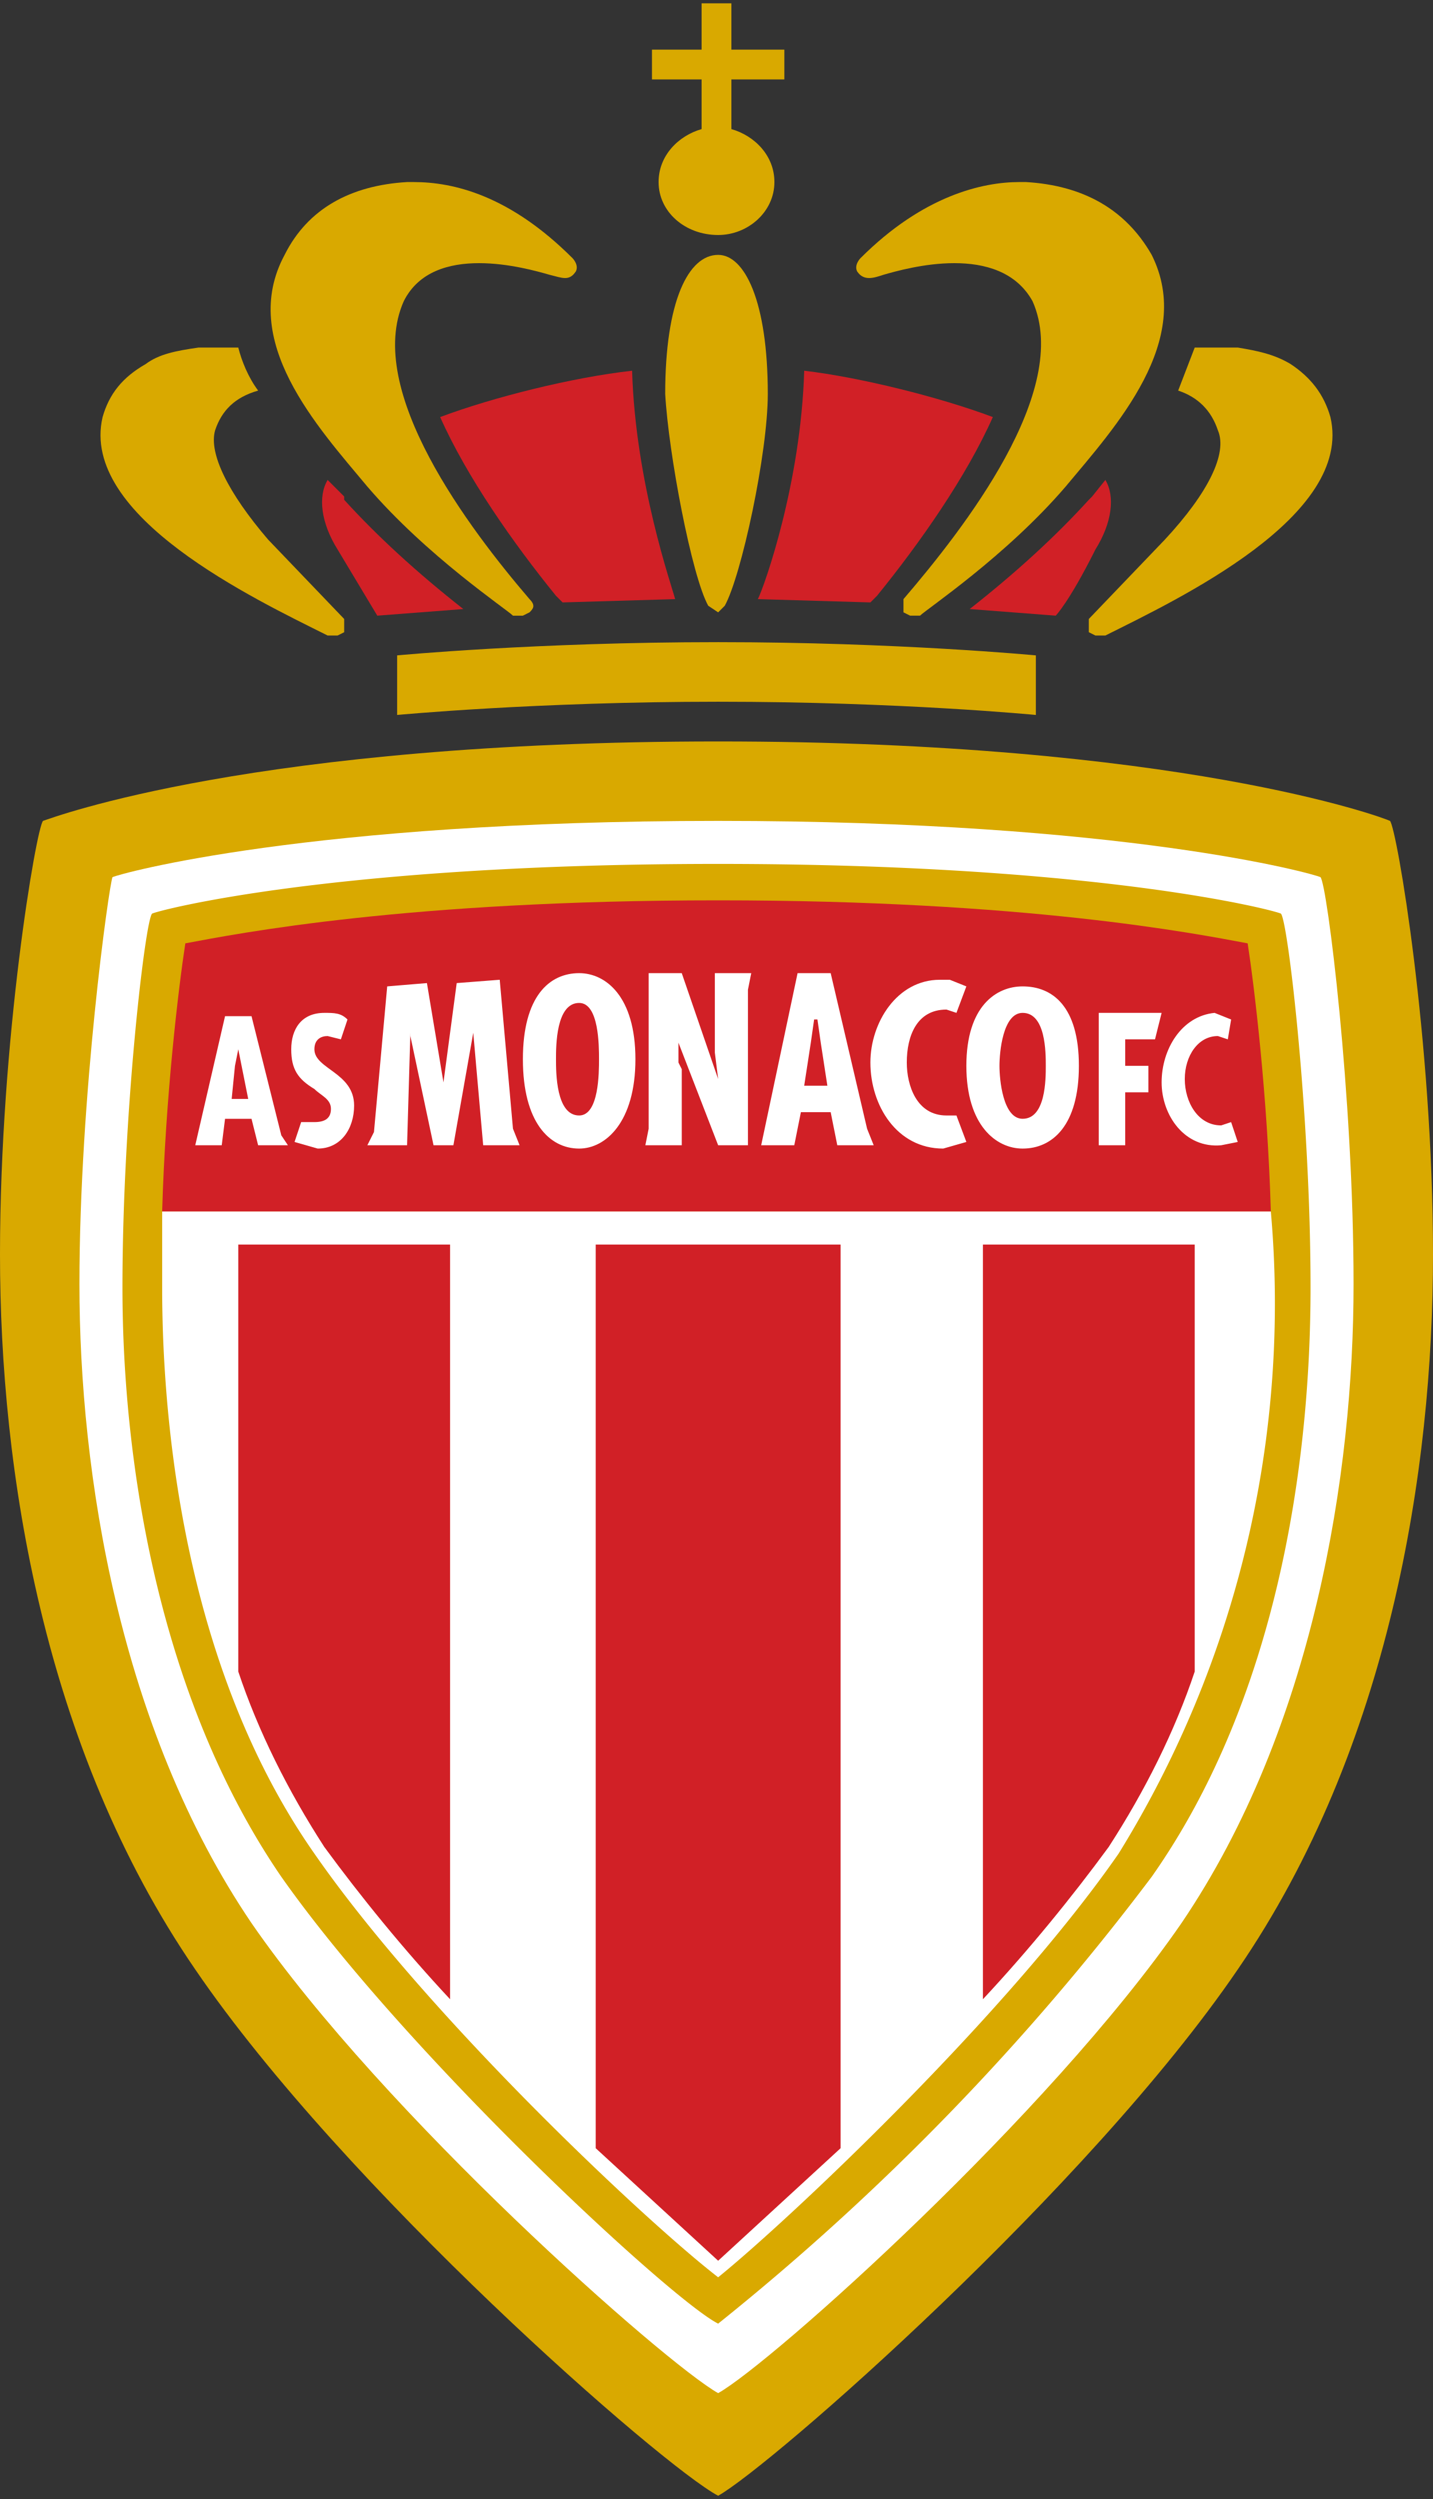
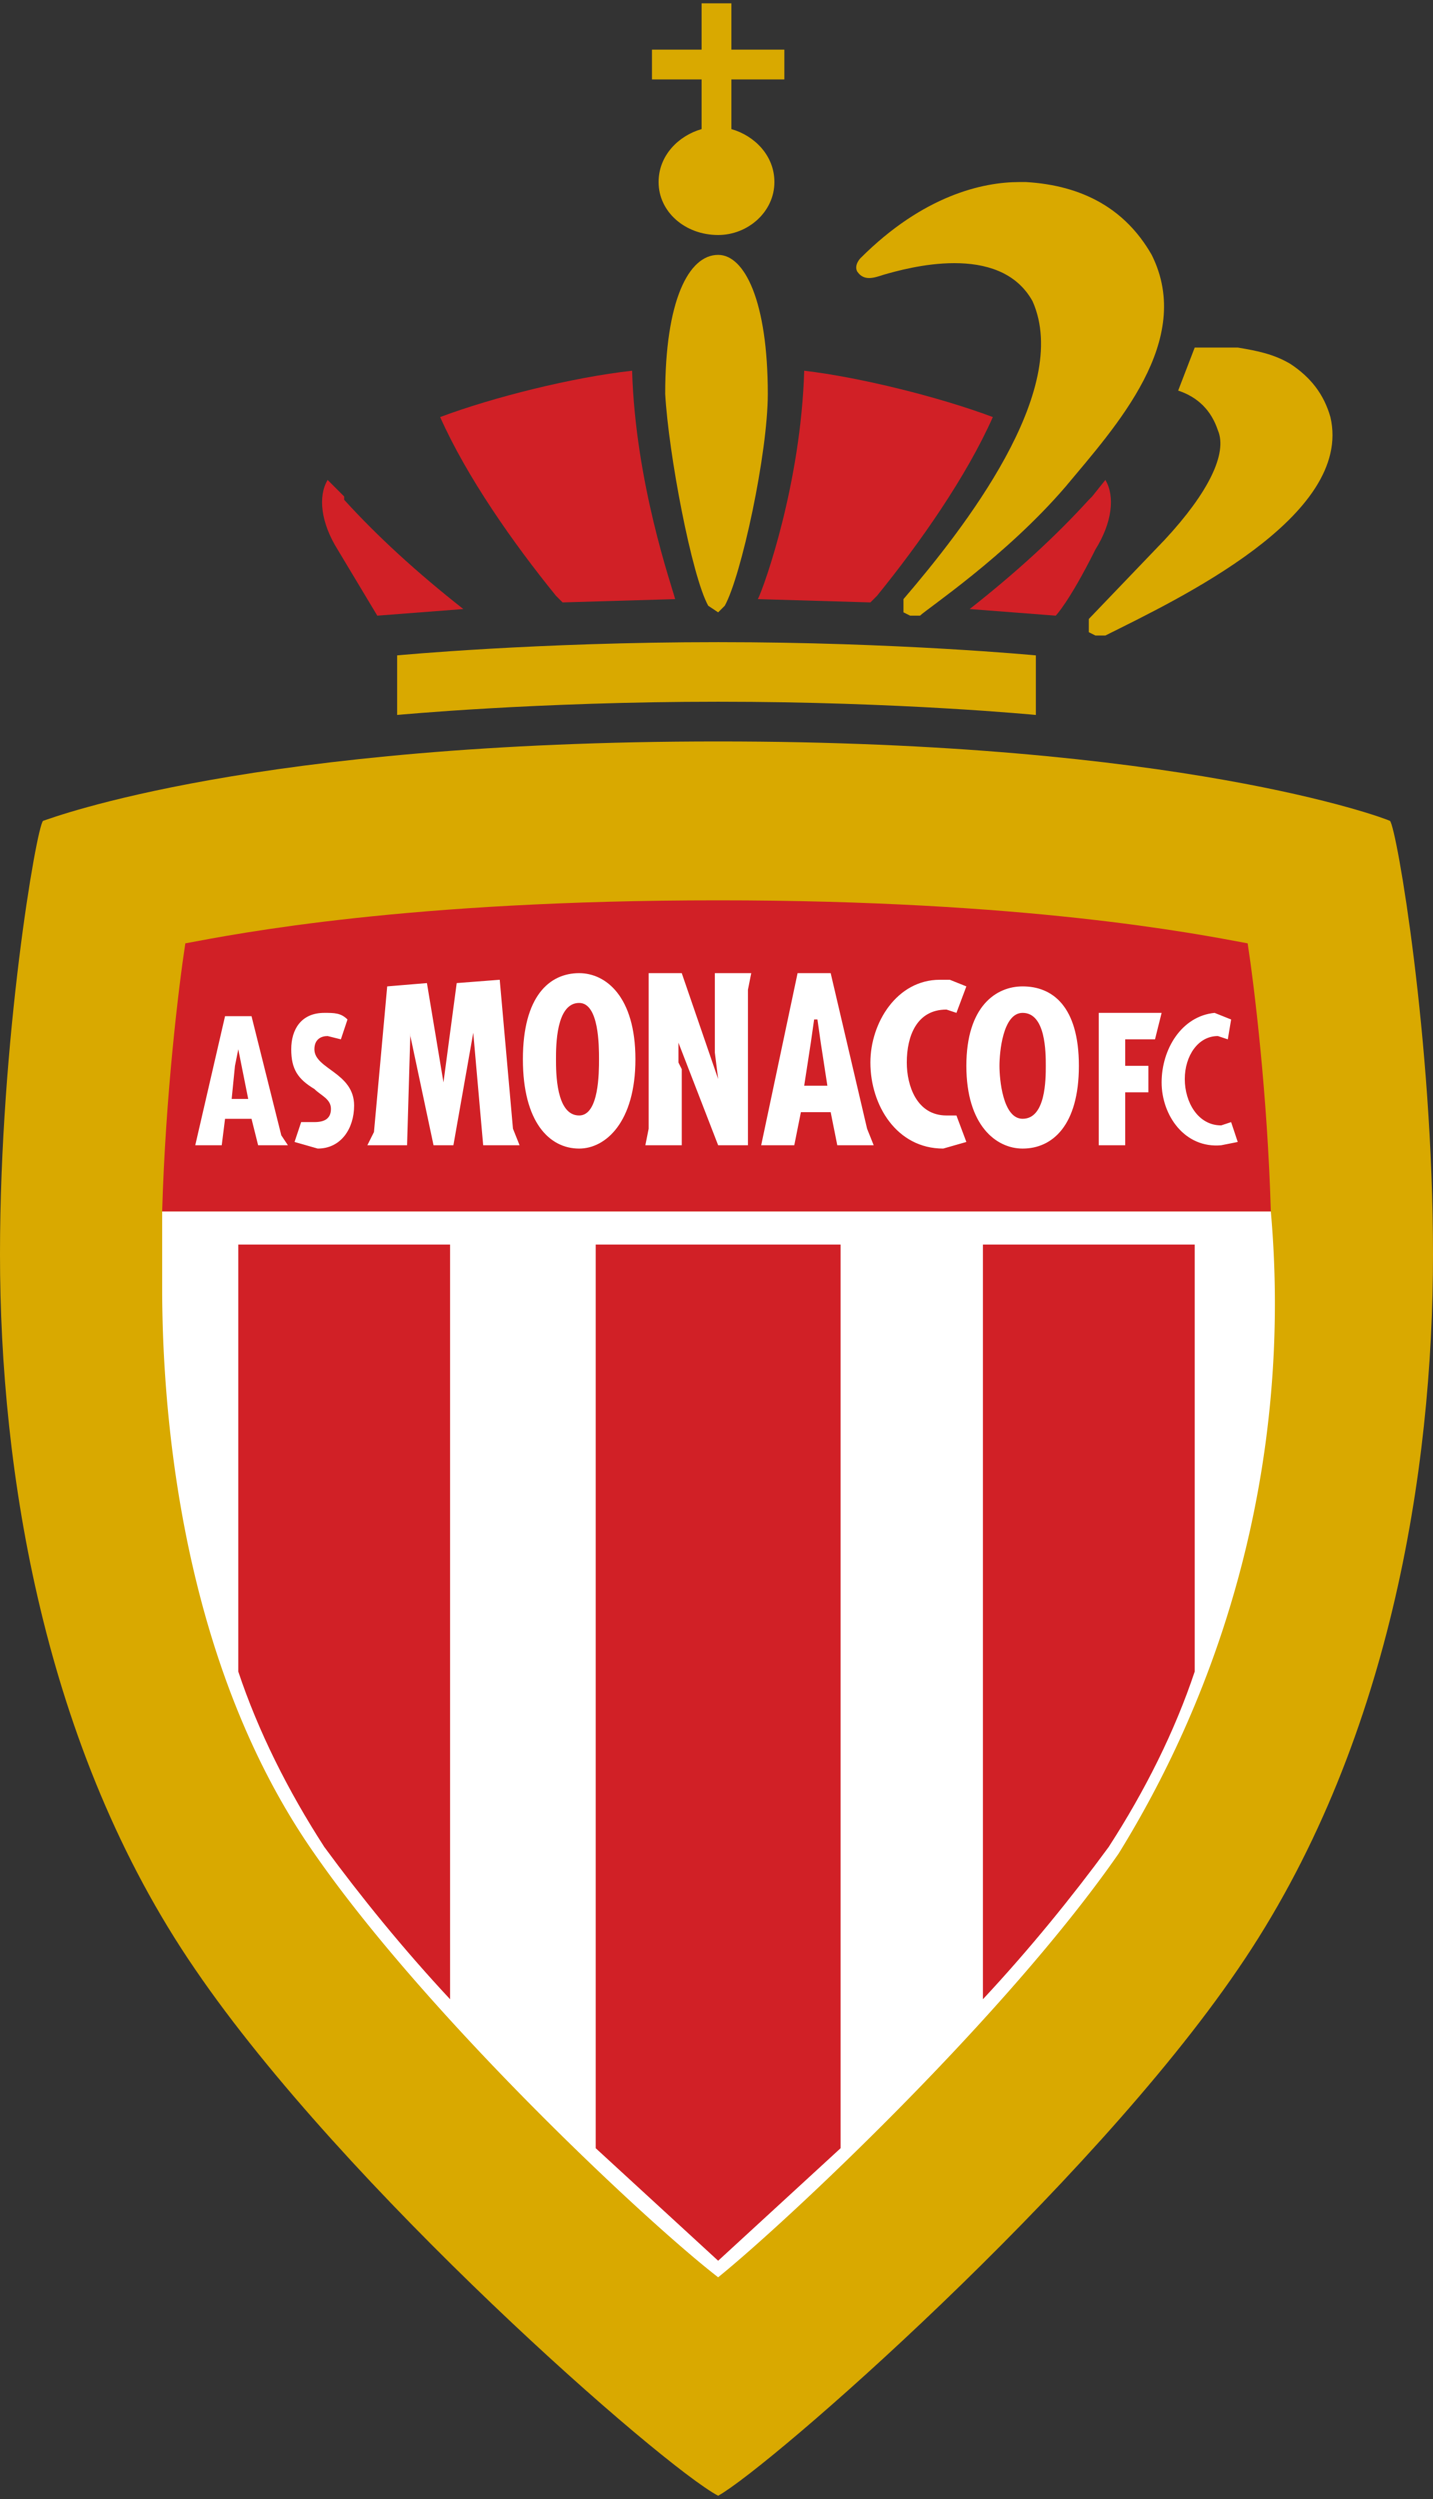
<svg xmlns="http://www.w3.org/2000/svg" fill="none" height="755" width="433">
  <rect width="100%" height="100%" fill="#333333" stroke="none" />
-   <path d="m99 192h3l2-1v-4l-23-24c-12-14-18-26-16-33 2-6 6-10 13-12-3-4-5-9-6-13h-12c-7 1-12 2-16 5-7 4-11 9-13 16-7 30 46 55 68 66zm56-6h3l2-1c1-1 2-2 0-4-18-21-50-63-38-90 9-18 37-10 44-8 4 1 6 2 8-1 1-2-1-4-1-4-19-19-36-23-48-23h-2c-17 1-30 8-37 22-14 26 10 52 25 70 18 21 42 37 44 39z" fill="#d9a900" />
  <path d="m104 151v-1l-5-5c-3 5-2 13 3 21l12 20 26-2c-14-11-26-22-36-33zm64 29 2 2 34-1c-1-4-12-35-13-69-18 2-42 8-58 14 8 18 22 38 35 54z" fill="#d12026" />
  <path d="m212 39c-7 2-13 8-13 16 0 9 8 16 18 16 9 0 17-7 17-16 0-8-6-14-13-16v-15h16v-9h-16v-14h-9v14h-15v9h15zm208 209c-2-1-64-24-203-24-140 0-201 23-204 24-2 2-13 66-13 131s13 149 59 216c45 66 141 150 158 159 16-9 112-93 157-159 46-67 59-151 59-216s-11-129-13-131zm-91-61v4l2 1h3c22-11 75-36 68-66-2-7-6-12-12-16-5-3-10-4-16-5h-13l-5 13c6 2 10 6 12 12 3 7-3 19-16 33zm-62-104c7-2 35-10 45 8 12 27-21 69-39 90v4l2 1h3c2-2 26-18 44-39 15-18 39-44 26-70-8-14-21-21-38-22h-2c-11 0-29 4-48 23 0 0-2 2-1 4 2 3 5 2 8 1z" fill="#d9a900" />
  <path d="m334 145-4 5-1 1c-10 11-22 22-36 33l26 2s4-4 12-20c5-8 6-16 3-21zm-71 37 2-2c13-16 27-36 35-54-16-6-40-12-57-14-1 34-12 65-14 69z" fill="#d12026" />
  <path d="m217 77c-9 0-16 14-16 42 1 18 8 55 13 64l3 2 2-2c5-9 13-46 13-64 0-28-7-42-15-42zm0 117c-55 0-97 4-97 4v18s42-4 97-4 96 4 96 4v-18s-42-4-96-4z" fill="#d9a900" />
-   <path d="m399 265c-2-1-59-17-182-17-124 0-181 16-183 17-1 2-10 66-10 123s12 134 52 193c40 58 125 133 141 142 16-9 100-84 140-142 40-59 52-136 52-193s-8-121-10-123z" fill="#fff" />
  <path d="m348 567a754 754 0 0 1 -131 135c-14-7-94-81-132-135-37-54-48-125-48-178s7-112 9-113 55-15 171-15c115 0 168 14 170 15s9 60 9 113-10 124-48 178z" fill="#d9a900" />
  <path d="m384 366h-335v23c0 32 4 111 46 171 34 49 100 111 122 128 21-17 87-79 121-128a316 316 0 0 0 46-194z" fill="#fff" />
  <path d="m72 505c6 18 15 36 26 53 11 15 24 31 38 46v-228h-64zm108-129v273l37 34 37-34v-273zm204-10c-1-35-5-68-7-81-16-3-67-13-160-13-94 0-145 10-161 13-2 13-6 46-7 81zm-87 238c14-15 27-31 38-46 11-17 20-35 26-53v-129h-64z" fill="#d12026" />
  <path d="m95 317c0-3 2-4 4-4l4 1 2-6c-2-2-4-2-7-2-7 0-10 5-10 11s2 9 7 12c2 2 5 3 5 6s-2 4-5 4h-4l-2 6 7 2c7 0 11-6 11-13 0-10-12-11-12-17zm16 29h12l1-34v1l7 33h6l6-34 3 34h11l-2-5-4-45-13 1-4 30-5-30-12 1-4 44zm84 0h11v-23l-1-2v-6l12 31h9v-47l1-5h-11v24l1 8-11-32h-10v47zm68-25c0 13 8 26 22 26l7-2-3-8h-3c-9 0-12-9-12-16 0-8 3-16 12-16l3 1 3-8-5-2h-3c-13 0-21 13-21 25zm86-7 2-8h-19v40h8v-16h7v-8h-7v-8zm20 26c-7 0-11-7-11-14s4-13 10-13l3 1 1-6-5-2c-10 1-16 11-16 21s7 20 18 19l5-1-2-6zm-194-46c-9 0-17 7-17 26s8 27 17 27c8 0 17-8 17-27s-9-26-17-26zm0 43c-7 0-7-13-7-17s0-17 7-17c6 0 6 13 6 17s0 17-6 17zm65 9 2-10h9l2 10h11l-2-5-11-47h-10l-11 52zm5-31 1-7h1l1 7 2 13h-7zm64-17c-8 0-17 6-17 24s9 25 17 25c9 0 17-7 17-25s-8-24-17-24zm0 40c-6 0-7-12-7-16s1-16 7-16c7 0 7 12 7 16s0 16-7 16zm-233-31h-8l-9 39h8l1-8h8l2 8h9l-2-3zm-6 25 1-10 1-5 1 5 2 10z" fill="#fff" />
</svg>